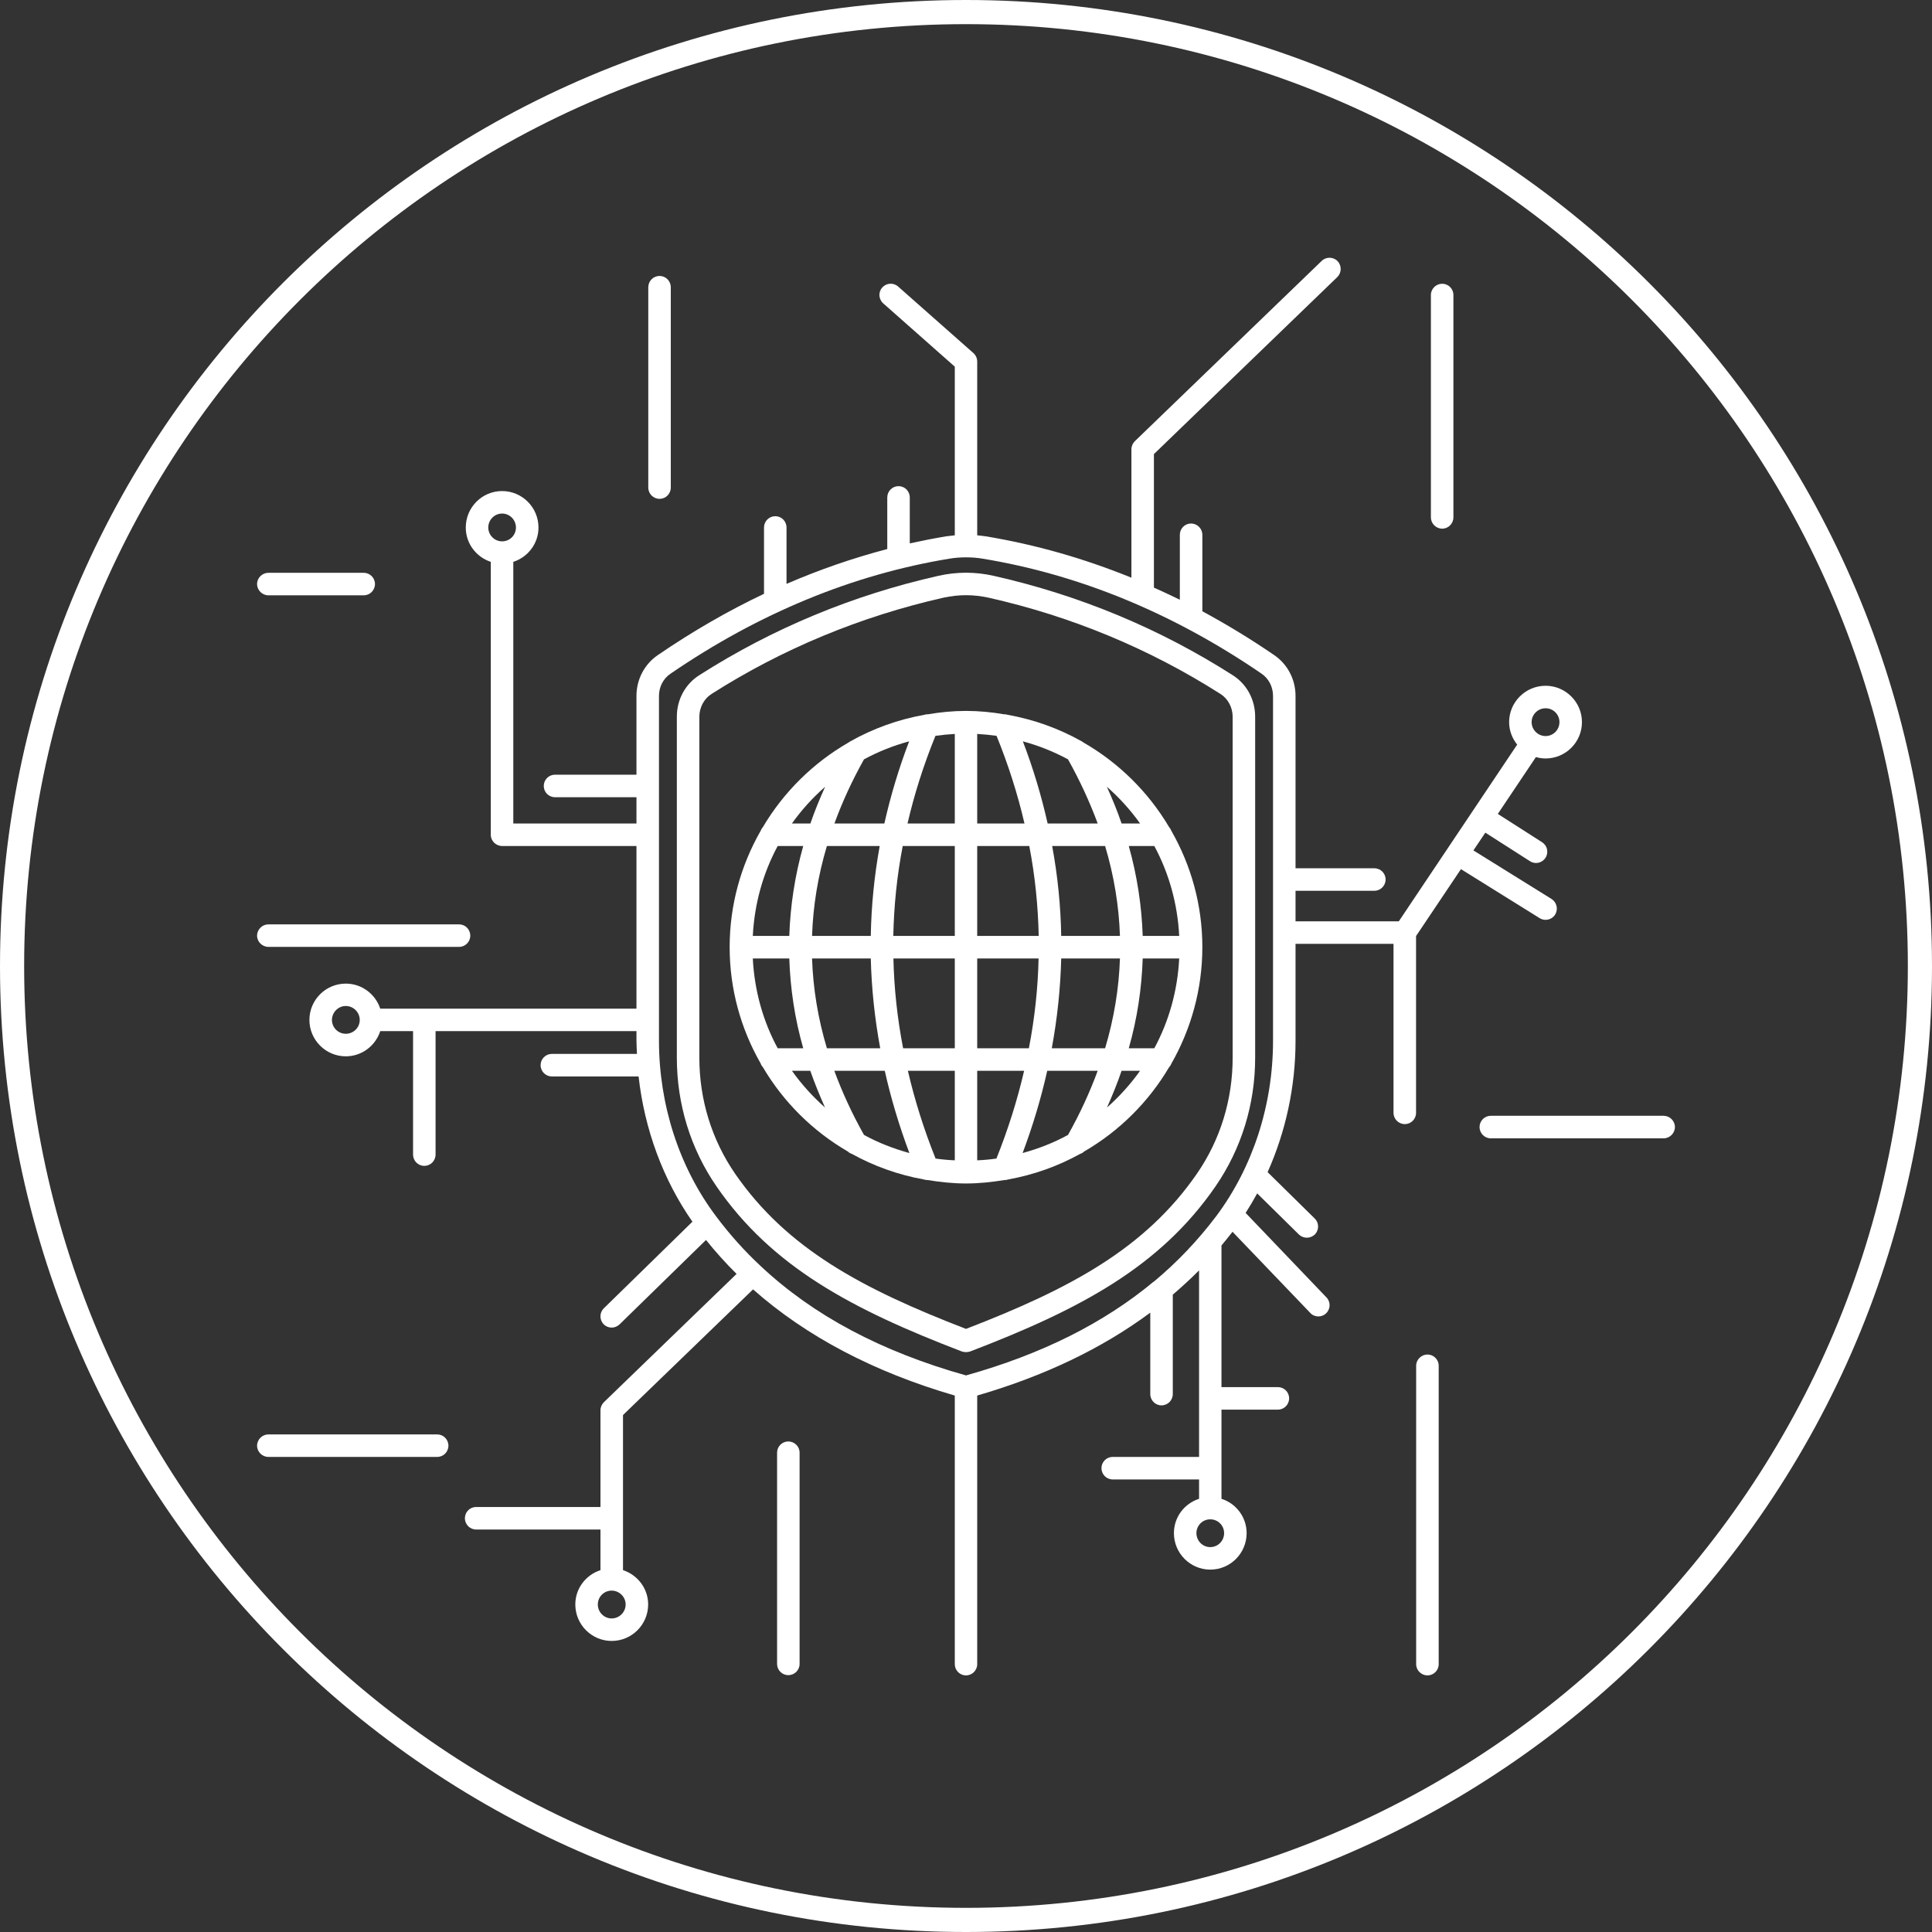
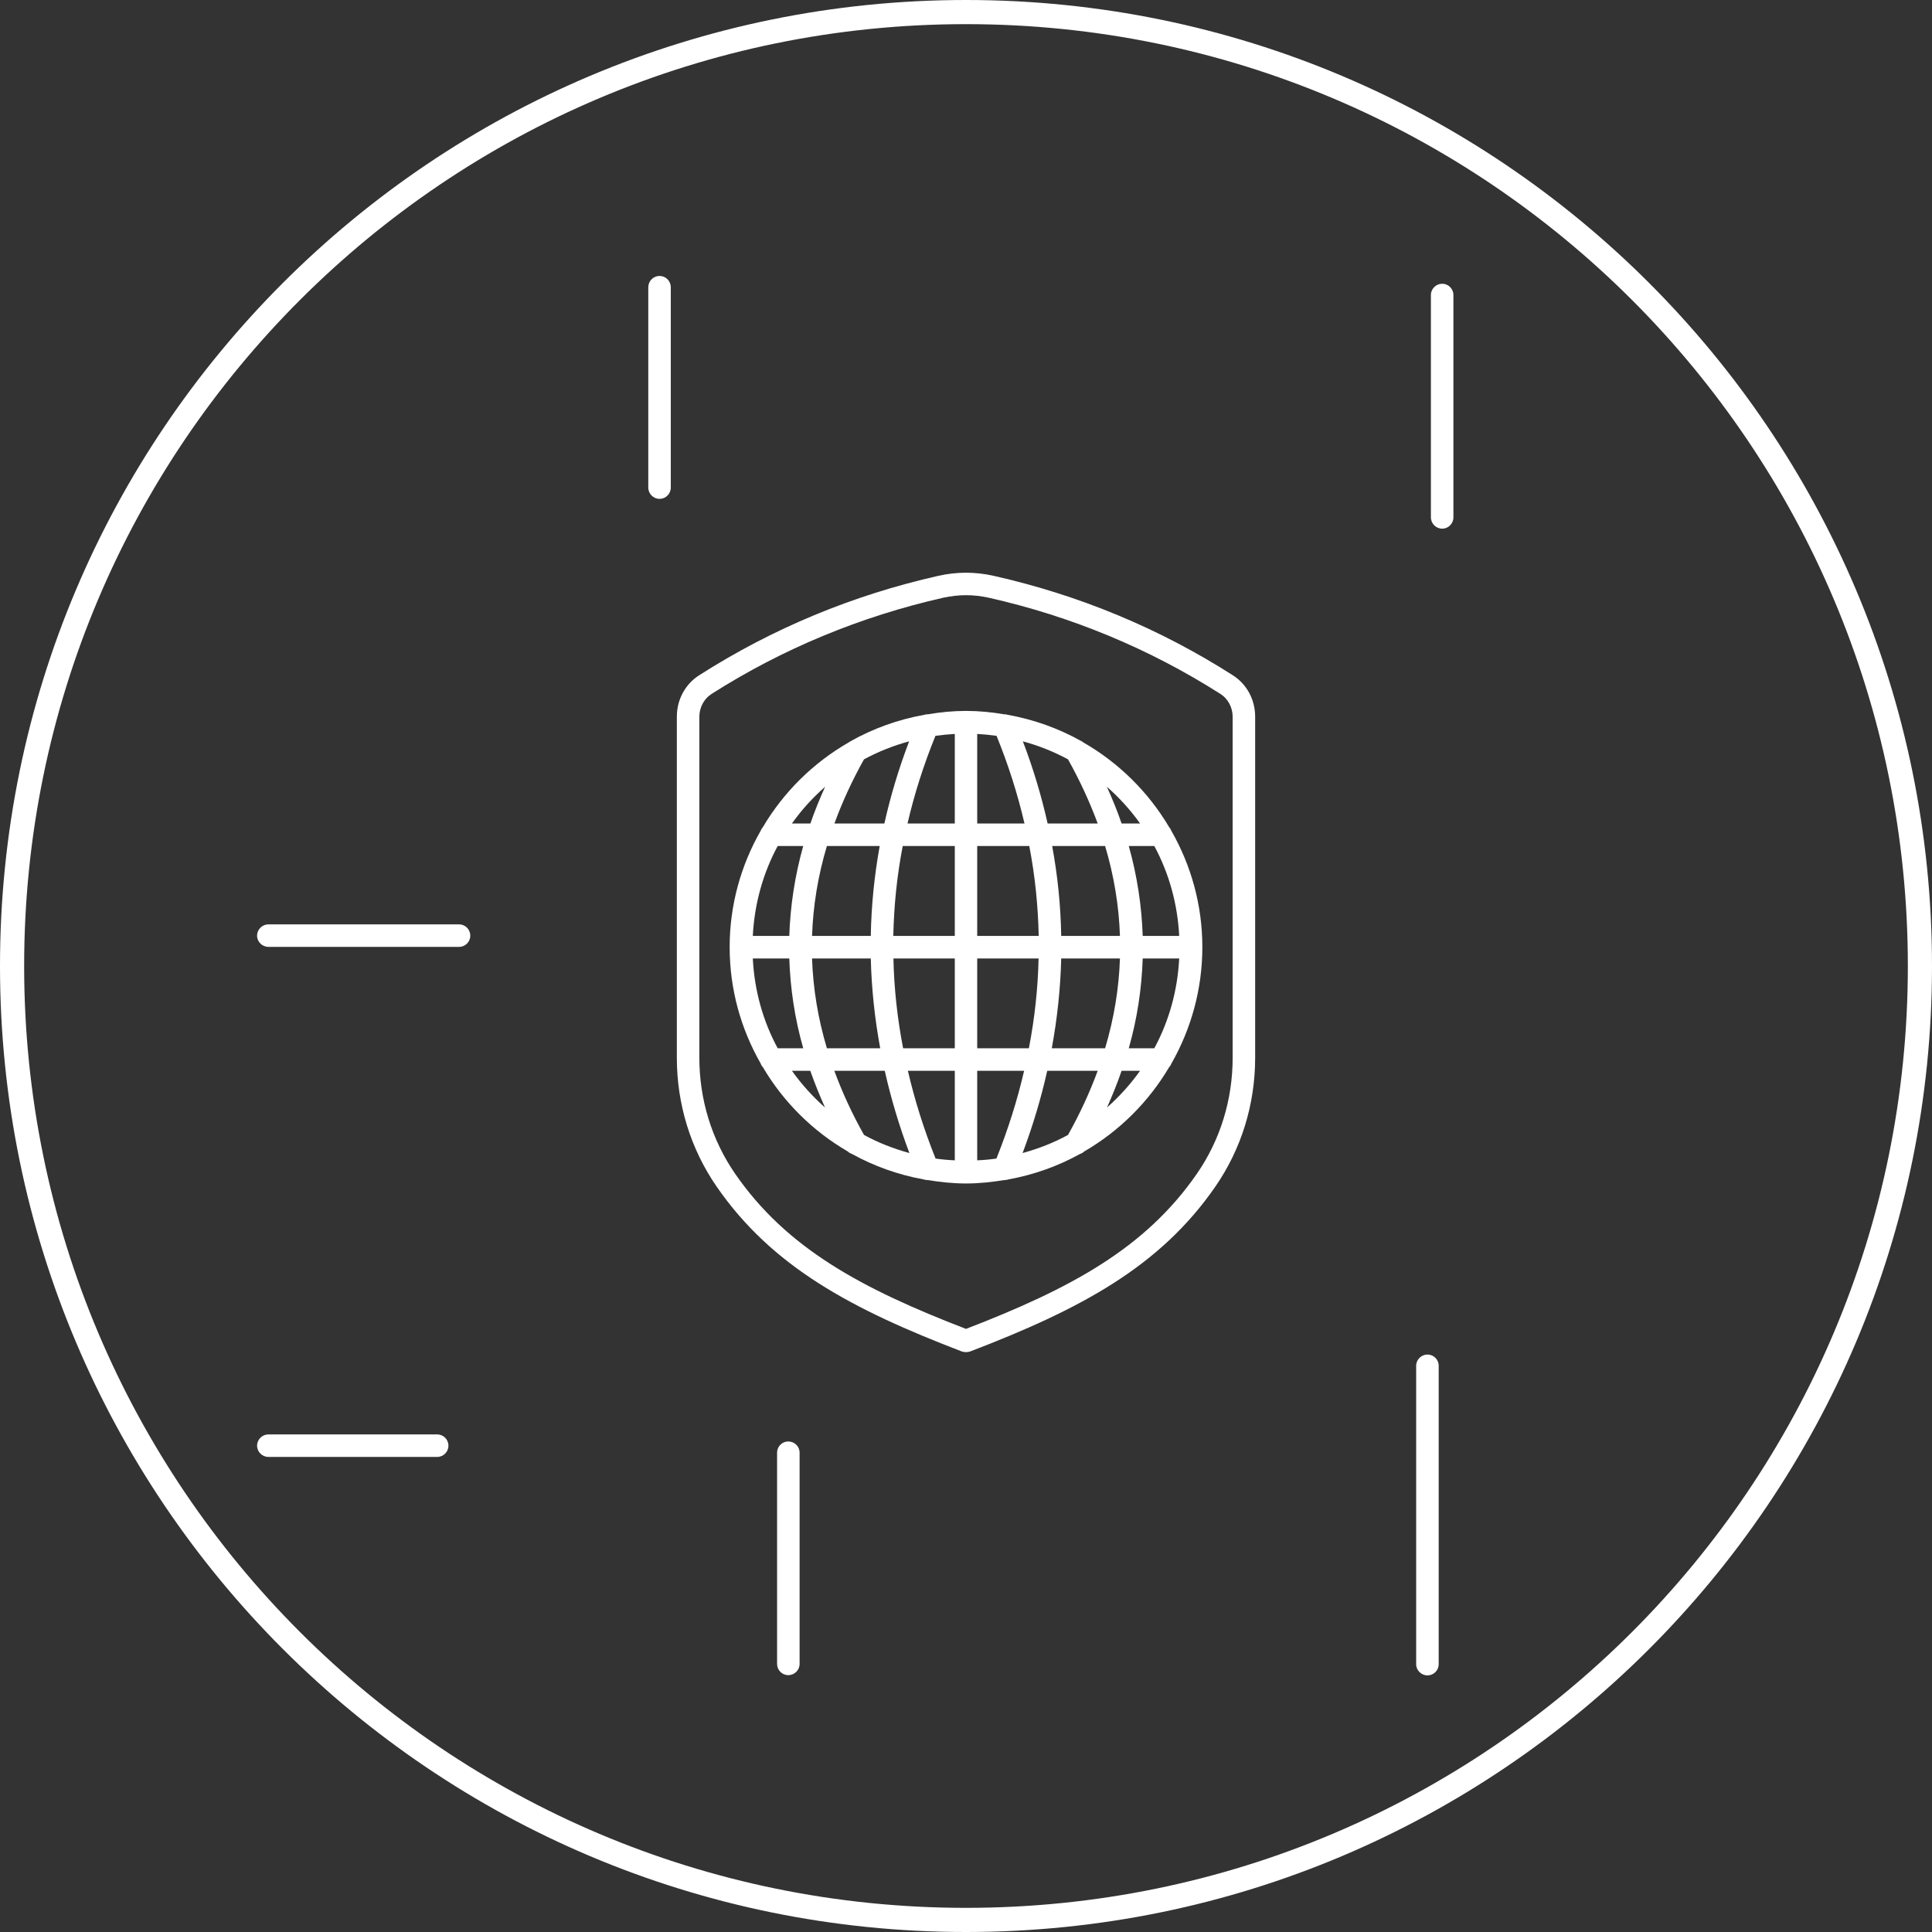
<svg xmlns="http://www.w3.org/2000/svg" width="80" zoomAndPan="magnify" viewBox="0 0 60 60" height="80" preserveAspectRatio="xMidYMid meet" version="1.0">
  <rect x="0" y="0" width="60" height="60" fill="#333333" stroke="none" />
  <defs>
    <clipPath id="7e2f74cbdb">
      <path d="M 7.969 28 L 15 28 L 15 30 L 7.969 30 Z M 7.969 28 " clip-rule="nonzero" />
    </clipPath>
    <clipPath id="3386805fe9">
      <path d="M 7.969 44 L 14 44 L 14 46 L 7.969 46 Z M 7.969 44 " clip-rule="nonzero" />
    </clipPath>
    <clipPath id="a14fa0513e">
      <path d="M 24 44 L 25 44 L 25 52.219 L 24 52.219 Z M 24 44 " clip-rule="nonzero" />
    </clipPath>
    <clipPath id="f269ac489e">
      <path d="M 43 42 L 45 42 L 45 52.219 L 43 52.219 Z M 43 42 " clip-rule="nonzero" />
    </clipPath>
    <clipPath id="3f57a67a02">
-       <path d="M 45 34 L 52.219 34 L 52.219 36 L 45 36 Z M 45 34 " clip-rule="nonzero" />
-     </clipPath>
+       </clipPath>
    <clipPath id="9f0046961a">
      <path d="M 7.969 17 L 12 17 L 12 19 L 7.969 19 Z M 7.969 17 " clip-rule="nonzero" />
    </clipPath>
    <clipPath id="6eb8546b28">
      <path d="M 9 8 L 50 8 L 50 52.219 L 9 52.219 Z M 9 8 " clip-rule="nonzero" />
    </clipPath>
    <clipPath id="2e47f9f592">
      <path d="M 30 0 C 13.43 0 0 13.43 0 30 C 0 46.57 13.43 60 30 60 C 46.57 60 60 46.57 60 30 C 60 13.43 46.57 0 30 0 Z M 30 0 " clip-rule="nonzero" />
    </clipPath>
  </defs>
  <path fill="#ffffff" d="M 36.309 25.688 C 35.664 24.598 34.746 23.691 33.648 23.059 C 33.629 23.039 33.605 23.031 33.582 23.016 C 32.883 22.625 32.109 22.344 31.293 22.199 C 31.258 22.188 31.223 22.18 31.188 22.184 C 30.801 22.117 30.406 22.078 30 22.078 C 29.598 22.078 29.203 22.117 28.812 22.184 C 28.777 22.18 28.742 22.188 28.707 22.199 C 27.891 22.344 27.117 22.625 26.414 23.02 C 26.395 23.031 26.371 23.043 26.352 23.059 C 25.254 23.691 24.336 24.598 23.691 25.688 C 23.66 25.723 23.637 25.762 23.621 25.805 C 23.012 26.871 22.66 28.102 22.66 29.414 C 22.66 30.727 23.012 31.957 23.621 33.023 C 23.637 33.07 23.66 33.109 23.691 33.141 C 24.332 34.227 25.242 35.129 26.332 35.762 C 26.367 35.797 26.41 35.82 26.457 35.836 C 27.141 36.215 27.891 36.484 28.688 36.629 C 28.723 36.641 28.762 36.648 28.805 36.648 C 28.805 36.648 28.809 36.648 28.812 36.648 C 29.199 36.711 29.594 36.754 30 36.754 C 30.406 36.754 30.801 36.711 31.188 36.648 C 31.191 36.648 31.195 36.648 31.195 36.648 C 31.238 36.648 31.273 36.641 31.312 36.629 C 32.109 36.484 32.859 36.215 33.543 35.836 C 33.59 35.82 33.633 35.797 33.668 35.762 C 34.758 35.129 35.668 34.227 36.309 33.141 C 36.34 33.109 36.363 33.07 36.383 33.023 C 36.988 31.957 37.34 30.727 37.34 29.414 C 37.34 28.102 36.988 26.871 36.379 25.805 C 36.363 25.762 36.34 25.723 36.309 25.688 Z M 35.848 32.555 L 35.055 32.555 C 35.32 31.625 35.457 30.695 35.488 29.766 L 36.621 29.766 C 36.57 30.77 36.301 31.719 35.848 32.555 Z M 31.758 35.809 C 32.078 34.957 32.332 34.105 32.523 33.254 L 34.09 33.254 C 33.844 33.922 33.539 34.586 33.168 35.246 C 32.727 35.488 32.254 35.672 31.758 35.809 Z M 30.348 36.035 L 30.348 33.254 L 31.805 33.254 C 31.594 34.164 31.309 35.07 30.945 35.98 C 30.75 36.008 30.551 36.027 30.348 36.035 Z M 29.055 35.98 C 28.691 35.07 28.406 34.164 28.195 33.254 L 29.652 33.254 L 29.652 36.035 C 29.449 36.027 29.25 36.008 29.055 35.98 Z M 26.832 35.246 C 26.461 34.586 26.156 33.922 25.91 33.254 L 27.477 33.254 C 27.668 34.105 27.922 34.957 28.242 35.809 C 27.746 35.672 27.273 35.488 26.832 35.246 Z M 23.379 29.766 L 24.512 29.766 C 24.543 30.695 24.68 31.625 24.945 32.555 L 24.152 32.555 C 23.699 31.719 23.43 30.77 23.379 29.766 Z M 24.152 26.273 L 24.945 26.273 C 24.684 27.203 24.543 28.137 24.512 29.066 L 23.379 29.066 C 23.43 28.062 23.699 27.113 24.152 26.273 Z M 28.234 23.023 C 27.91 23.871 27.656 24.723 27.465 25.574 L 25.914 25.574 C 26.156 24.91 26.461 24.246 26.832 23.582 C 27.273 23.344 27.742 23.156 28.234 23.023 Z M 29.652 22.793 L 29.652 25.574 L 28.184 25.574 C 28.395 24.664 28.684 23.754 29.051 22.852 C 29.25 22.824 29.449 22.805 29.652 22.793 Z M 30.949 22.852 C 31.316 23.754 31.605 24.664 31.816 25.574 L 30.348 25.574 L 30.348 22.793 C 30.551 22.805 30.75 22.824 30.949 22.852 Z M 33.168 23.582 C 33.539 24.246 33.844 24.91 34.09 25.574 L 32.535 25.574 C 32.344 24.723 32.09 23.871 31.766 23.023 C 32.258 23.156 32.727 23.344 33.168 23.582 Z M 32.957 29.066 C 32.941 28.133 32.848 27.203 32.676 26.273 L 34.32 26.273 C 34.598 27.203 34.75 28.137 34.781 29.066 Z M 29.652 29.766 L 29.652 32.555 L 28.047 32.555 C 27.867 31.625 27.766 30.691 27.746 29.766 Z M 27.742 29.066 C 27.762 28.133 27.855 27.203 28.035 26.273 L 29.652 26.273 L 29.652 29.066 Z M 30.348 29.766 L 32.254 29.766 C 32.234 30.691 32.133 31.625 31.953 32.555 L 30.348 32.555 Z M 30.348 29.066 L 30.348 26.273 L 31.965 26.273 C 32.145 27.203 32.238 28.133 32.258 29.066 Z M 27.32 26.273 C 27.152 27.203 27.059 28.133 27.043 29.066 L 25.219 29.066 C 25.25 28.133 25.402 27.203 25.68 26.273 Z M 25.219 29.766 L 27.043 29.766 C 27.066 30.691 27.164 31.625 27.336 32.555 L 25.68 32.555 C 25.402 31.625 25.25 30.695 25.219 29.766 Z M 32.664 32.555 C 32.836 31.625 32.934 30.691 32.957 29.766 L 34.781 29.766 C 34.75 30.695 34.598 31.625 34.32 32.555 Z M 35.488 29.066 C 35.457 28.137 35.316 27.203 35.055 26.273 L 35.848 26.273 C 36.301 27.113 36.57 28.062 36.621 29.066 Z M 35.406 25.574 L 34.832 25.574 C 34.703 25.195 34.547 24.816 34.375 24.434 C 34.762 24.773 35.109 25.156 35.406 25.574 Z M 25.625 24.434 C 25.453 24.816 25.297 25.195 25.168 25.574 L 24.594 25.574 C 24.891 25.156 25.238 24.773 25.625 24.434 Z M 24.594 33.254 L 25.164 33.254 C 25.297 33.633 25.453 34.016 25.621 34.395 C 25.238 34.055 24.891 33.672 24.594 33.254 Z M 34.379 34.395 C 34.547 34.016 34.703 33.633 34.832 33.254 L 35.406 33.254 C 35.109 33.672 34.762 34.055 34.379 34.395 Z M 34.379 34.395 " fill-opacity="1" fill-rule="nonzero" />
  <path fill="#ffffff" d="M 38.277 20.965 C 36.008 19.516 33.512 18.48 30.859 17.883 C 30.289 17.754 29.711 17.754 29.141 17.883 C 26.488 18.48 23.992 19.516 21.723 20.965 C 21.281 21.242 21.02 21.727 21.02 22.258 L 21.02 32.848 C 21.02 34.297 21.449 35.68 22.254 36.848 C 23.977 39.344 26.449 40.66 29.875 41.973 C 29.914 41.984 29.957 41.992 30 41.992 C 30.043 41.992 30.086 41.984 30.125 41.973 C 33.551 40.66 36.023 39.344 37.746 36.848 C 38.551 35.68 38.98 34.297 38.98 32.848 L 38.98 22.258 C 38.98 21.727 38.719 21.242 38.277 20.965 Z M 38.281 32.848 C 38.281 34.152 37.898 35.398 37.172 36.449 C 35.57 38.77 33.238 40.023 30 41.27 C 26.762 40.023 24.43 38.77 22.828 36.449 C 22.105 35.398 21.719 34.152 21.719 32.848 L 21.719 22.258 C 21.719 21.973 21.863 21.699 22.098 21.551 C 24.301 20.148 26.723 19.145 29.297 18.562 C 29.531 18.512 29.766 18.484 30 18.484 C 30.234 18.484 30.473 18.512 30.703 18.562 C 33.277 19.141 35.699 20.148 37.902 21.551 C 38.137 21.699 38.281 21.973 38.281 22.258 Z M 38.281 32.848 " fill-opacity="1" fill-rule="nonzero" />
  <path fill="#ffffff" d="M 44.789 16.418 C 44.98 16.418 45.137 16.262 45.137 16.066 L 45.137 9.16 C 45.137 8.969 44.98 8.812 44.789 8.812 C 44.598 8.812 44.438 8.969 44.438 9.16 L 44.438 16.066 C 44.438 16.262 44.598 16.418 44.789 16.418 Z M 44.789 16.418 " fill-opacity="1" fill-rule="nonzero" />
  <path fill="#ffffff" d="M 20.484 15.492 C 20.676 15.492 20.832 15.336 20.832 15.141 L 20.832 8.922 C 20.832 8.727 20.676 8.57 20.484 8.57 C 20.289 8.57 20.133 8.727 20.133 8.922 L 20.133 15.141 C 20.133 15.336 20.289 15.492 20.484 15.492 Z M 20.484 15.492 " fill-opacity="1" fill-rule="nonzero" />
  <g clip-path="url(#7e2f74cbdb)">
    <path fill="#ffffff" d="M 8.336 29.406 L 14.258 29.406 C 14.449 29.406 14.605 29.25 14.605 29.059 C 14.605 28.863 14.449 28.707 14.258 28.707 L 8.336 28.707 C 8.145 28.707 7.984 28.863 7.984 29.059 C 7.984 29.25 8.145 29.406 8.336 29.406 Z M 8.336 29.406 " fill-opacity="1" fill-rule="nonzero" />
  </g>
  <g clip-path="url(#3386805fe9)">
    <path fill="#ffffff" d="M 13.578 44.547 L 8.336 44.547 C 8.145 44.547 7.984 44.703 7.984 44.898 C 7.984 45.09 8.145 45.246 8.336 45.246 L 13.578 45.246 C 13.77 45.246 13.926 45.09 13.926 44.898 C 13.926 44.703 13.77 44.547 13.578 44.547 Z M 13.578 44.547 " fill-opacity="1" fill-rule="nonzero" />
  </g>
  <g clip-path="url(#a14fa0513e)">
    <path fill="#ffffff" d="M 24.48 44.766 C 24.289 44.766 24.133 44.922 24.133 45.113 L 24.133 51.676 C 24.133 51.867 24.289 52.023 24.48 52.023 C 24.676 52.023 24.832 51.867 24.832 51.676 L 24.832 45.113 C 24.832 44.922 24.676 44.766 24.48 44.766 Z M 24.48 44.766 " fill-opacity="1" fill-rule="nonzero" />
  </g>
  <g clip-path="url(#f269ac489e)">
    <path fill="#ffffff" d="M 44.332 42.066 C 44.141 42.066 43.98 42.223 43.98 42.414 L 43.98 51.684 C 43.98 51.875 44.141 52.031 44.332 52.031 C 44.523 52.031 44.68 51.875 44.68 51.684 L 44.68 42.414 C 44.68 42.223 44.523 42.066 44.332 42.066 Z M 44.332 42.066 " fill-opacity="1" fill-rule="nonzero" />
  </g>
  <g clip-path="url(#3f57a67a02)">
    <path fill="#ffffff" d="M 51.664 34.652 L 46.297 34.652 C 46.105 34.652 45.949 34.809 45.949 35 C 45.949 35.195 46.105 35.352 46.297 35.352 L 51.664 35.352 C 51.855 35.352 52.016 35.195 52.016 35 C 52.016 34.809 51.855 34.652 51.664 34.652 Z M 51.664 34.652 " fill-opacity="1" fill-rule="nonzero" />
  </g>
  <g clip-path="url(#9f0046961a)">
-     <path fill="#ffffff" d="M 8.336 18.488 L 11.297 18.488 C 11.488 18.488 11.645 18.332 11.645 18.137 C 11.645 17.945 11.488 17.789 11.297 17.789 L 8.336 17.789 C 8.145 17.789 7.984 17.945 7.984 18.137 C 7.984 18.332 8.145 18.488 8.336 18.488 Z M 8.336 18.488 " fill-opacity="1" fill-rule="nonzero" />
-   </g>
+     </g>
  <g clip-path="url(#6eb8546b28)">
-     <path fill="#ffffff" d="M 45.371 26.992 L 47.812 28.512 C 47.871 28.551 47.938 28.566 48 28.566 C 48.117 28.566 48.23 28.508 48.297 28.402 C 48.398 28.238 48.348 28.023 48.184 27.918 L 45.758 26.41 L 46.129 25.859 L 47.516 26.746 C 47.57 26.781 47.637 26.801 47.703 26.801 C 47.816 26.801 47.93 26.742 47.996 26.641 C 48.102 26.477 48.055 26.262 47.891 26.156 L 46.516 25.277 L 47.699 23.512 C 47.797 23.539 47.895 23.555 48 23.555 C 48.621 23.555 49.129 23.051 49.129 22.426 C 49.129 21.805 48.621 21.297 48 21.297 C 47.375 21.297 46.867 21.805 46.867 22.426 C 46.867 22.691 46.965 22.934 47.117 23.125 L 43.441 28.613 L 40.234 28.613 L 40.234 27.664 L 42.68 27.664 C 42.875 27.664 43.031 27.508 43.031 27.312 C 43.031 27.121 42.875 26.965 42.68 26.965 L 40.234 26.965 L 40.234 21.613 C 40.234 21.102 39.988 20.629 39.57 20.344 C 38.84 19.844 38.094 19.391 37.34 18.984 L 37.34 16.609 C 37.34 16.414 37.18 16.258 36.988 16.258 C 36.797 16.258 36.641 16.414 36.641 16.609 L 36.641 18.625 C 36.371 18.496 36.105 18.367 35.836 18.25 L 35.836 14.102 L 41.531 8.605 C 41.668 8.469 41.672 8.25 41.539 8.109 C 41.406 7.973 41.184 7.969 41.047 8.102 L 35.242 13.703 C 35.176 13.77 35.137 13.859 35.137 13.953 L 35.137 17.941 C 33.66 17.34 32.148 16.91 30.613 16.656 C 30.527 16.645 30.438 16.633 30.348 16.625 L 30.348 11.227 C 30.348 11.129 30.305 11.031 30.23 10.965 L 27.891 8.898 C 27.746 8.77 27.527 8.785 27.398 8.93 C 27.27 9.074 27.285 9.293 27.43 9.422 L 29.652 11.387 L 29.652 16.625 C 29.562 16.633 29.473 16.645 29.383 16.656 C 29.008 16.719 28.629 16.793 28.254 16.875 L 28.254 15.449 C 28.254 15.254 28.098 15.098 27.906 15.098 C 27.711 15.098 27.555 15.254 27.555 15.449 L 27.555 17.051 C 26.5 17.328 25.453 17.688 24.426 18.133 L 24.426 16.383 C 24.426 16.188 24.27 16.031 24.078 16.031 C 23.883 16.031 23.727 16.188 23.727 16.383 L 23.727 18.441 C 22.605 18.973 21.504 19.609 20.43 20.344 C 20.012 20.629 19.766 21.102 19.766 21.613 L 19.766 24.059 L 17.234 24.059 C 17.043 24.059 16.887 24.215 16.887 24.41 C 16.887 24.602 17.043 24.758 17.234 24.758 L 19.766 24.758 L 19.766 25.574 L 15.941 25.574 L 15.941 17.449 C 16.395 17.301 16.723 16.883 16.723 16.383 C 16.723 15.758 16.215 15.25 15.594 15.25 C 14.969 15.25 14.465 15.758 14.465 16.383 C 14.465 16.883 14.793 17.301 15.242 17.449 L 15.242 25.926 C 15.242 26.117 15.402 26.273 15.594 26.273 L 19.766 26.273 L 19.766 31.324 L 11.809 31.324 C 11.66 30.875 11.238 30.547 10.738 30.547 C 10.117 30.547 9.609 31.051 9.609 31.676 C 9.609 32.297 10.117 32.805 10.738 32.805 C 11.238 32.805 11.66 32.477 11.809 32.023 L 12.828 32.023 L 12.828 35.855 C 12.828 36.051 12.984 36.207 13.176 36.207 C 13.371 36.207 13.527 36.051 13.527 35.855 L 13.527 32.023 L 19.766 32.023 L 19.766 32.316 C 19.766 32.453 19.777 32.59 19.781 32.73 L 17.137 32.73 C 16.945 32.73 16.789 32.887 16.789 33.078 C 16.789 33.273 16.945 33.43 17.137 33.43 L 19.832 33.43 C 20.016 35.07 20.59 36.633 21.504 37.941 L 18.754 40.629 C 18.613 40.766 18.613 40.984 18.746 41.125 C 18.816 41.195 18.906 41.23 18.996 41.23 C 19.086 41.23 19.172 41.195 19.242 41.129 L 21.926 38.508 C 22.219 38.875 22.539 39.23 22.875 39.562 L 18.754 43.547 C 18.688 43.613 18.648 43.703 18.648 43.797 L 18.648 46.801 L 14.785 46.801 C 14.594 46.801 14.438 46.957 14.438 47.148 C 14.438 47.344 14.594 47.5 14.785 47.5 L 18.648 47.5 L 18.648 48.762 C 18.195 48.91 17.867 49.328 17.867 49.828 C 17.867 50.453 18.375 50.961 18.996 50.961 C 19.621 50.961 20.129 50.453 20.129 49.828 C 20.129 49.328 19.797 48.91 19.348 48.762 L 19.348 43.945 L 23.387 40.043 C 25.039 41.504 27.137 42.609 29.652 43.34 L 29.652 51.684 C 29.652 51.875 29.809 52.031 30 52.031 C 30.191 52.031 30.348 51.875 30.348 51.684 L 30.348 43.34 C 32.434 42.734 34.227 41.875 35.723 40.766 L 35.723 43.293 C 35.723 43.488 35.879 43.645 36.07 43.645 C 36.266 43.645 36.422 43.488 36.422 43.293 L 36.422 40.207 C 36.703 39.965 36.977 39.715 37.238 39.453 L 37.238 45.246 L 34.555 45.246 C 34.363 45.246 34.207 45.402 34.207 45.594 C 34.207 45.789 34.363 45.945 34.555 45.945 L 37.238 45.945 L 37.238 46.547 C 36.785 46.691 36.457 47.113 36.457 47.613 C 36.457 48.238 36.965 48.746 37.586 48.746 C 38.211 48.746 38.715 48.238 38.715 47.613 C 38.715 47.113 38.387 46.691 37.934 46.547 L 37.934 43.777 L 39.688 43.777 C 39.879 43.777 40.035 43.621 40.035 43.426 C 40.035 43.234 39.879 43.078 39.688 43.078 L 37.934 43.078 L 37.934 38.68 C 38.051 38.539 38.164 38.398 38.277 38.254 L 40.691 40.773 C 40.758 40.848 40.852 40.883 40.941 40.883 C 41.031 40.883 41.117 40.852 41.184 40.785 C 41.324 40.652 41.328 40.43 41.195 40.293 L 38.684 37.668 C 38.809 37.473 38.93 37.27 39.043 37.062 L 40.34 38.34 C 40.41 38.406 40.496 38.438 40.586 38.438 C 40.676 38.438 40.766 38.402 40.836 38.336 C 40.969 38.195 40.969 37.977 40.828 37.84 L 39.367 36.402 C 39.93 35.141 40.234 33.746 40.234 32.324 L 40.234 29.312 L 43.277 29.312 L 43.277 34.559 C 43.277 34.754 43.434 34.91 43.629 34.91 C 43.82 34.91 43.977 34.754 43.977 34.559 L 43.977 29.07 Z M 15.594 15.949 C 15.832 15.949 16.023 16.145 16.023 16.383 C 16.023 16.621 15.832 16.812 15.594 16.812 C 15.355 16.812 15.164 16.617 15.164 16.383 C 15.164 16.145 15.355 15.949 15.594 15.949 Z M 10.738 32.105 C 10.504 32.105 10.309 31.914 10.309 31.676 C 10.309 31.438 10.504 31.242 10.738 31.242 C 10.977 31.242 11.172 31.438 11.172 31.676 C 11.172 31.914 10.977 32.105 10.738 32.105 Z M 18.996 50.262 C 18.758 50.262 18.566 50.066 18.566 49.828 C 18.566 49.59 18.758 49.398 18.996 49.398 C 19.234 49.398 19.43 49.594 19.43 49.828 C 19.43 50.066 19.234 50.262 18.996 50.262 Z M 37.586 48.047 C 37.348 48.047 37.156 47.852 37.156 47.613 C 37.156 47.375 37.348 47.184 37.586 47.184 C 37.824 47.184 38.016 47.375 38.016 47.613 C 38.016 47.852 37.824 48.047 37.586 48.047 Z M 39.535 32.324 C 39.535 34.312 38.91 36.246 37.77 37.77 C 37.203 38.52 36.562 39.195 35.836 39.801 C 35.832 39.805 35.824 39.805 35.82 39.809 C 34.273 41.094 32.352 42.055 30 42.715 C 27.363 41.973 25.262 40.855 23.629 39.324 C 23.629 39.324 23.625 39.324 23.625 39.32 C 23.117 38.848 22.656 38.332 22.238 37.773 C 21.094 36.254 20.465 34.312 20.465 32.316 L 20.465 21.613 C 20.465 21.332 20.598 21.074 20.824 20.922 C 23.574 19.039 26.492 17.84 29.496 17.348 C 29.664 17.32 29.832 17.309 30 17.309 C 30.168 17.309 30.336 17.32 30.504 17.348 C 33.508 17.84 36.43 19.039 39.18 20.922 C 39.402 21.074 39.535 21.332 39.535 21.613 Z M 48 21.996 C 48.238 21.996 48.43 22.188 48.43 22.426 C 48.43 22.664 48.238 22.859 48 22.859 C 47.762 22.859 47.566 22.664 47.566 22.426 C 47.566 22.188 47.762 21.996 48 21.996 Z M 48 21.996 " fill-opacity="1" fill-rule="nonzero" />
-   </g>
+     </g>
  <g clip-path="url(#2e47f9f592)">
    <path stroke-linecap="butt" transform="matrix(0.75, 0, 0, 0.75, 0, 0)" fill="none" stroke-linejoin="miter" d="M 40 -0 C 17.906 -0 0 17.906 0 40 C 0 62.094 17.906 80 40 80 C 62.094 80 80 62.094 80 40 C 80 17.906 62.094 -0 40 -0 Z M 40 -0 " stroke="#ffffff" stroke-width="2" stroke-opacity="1" stroke-miterlimit="4" />
  </g>
</svg>